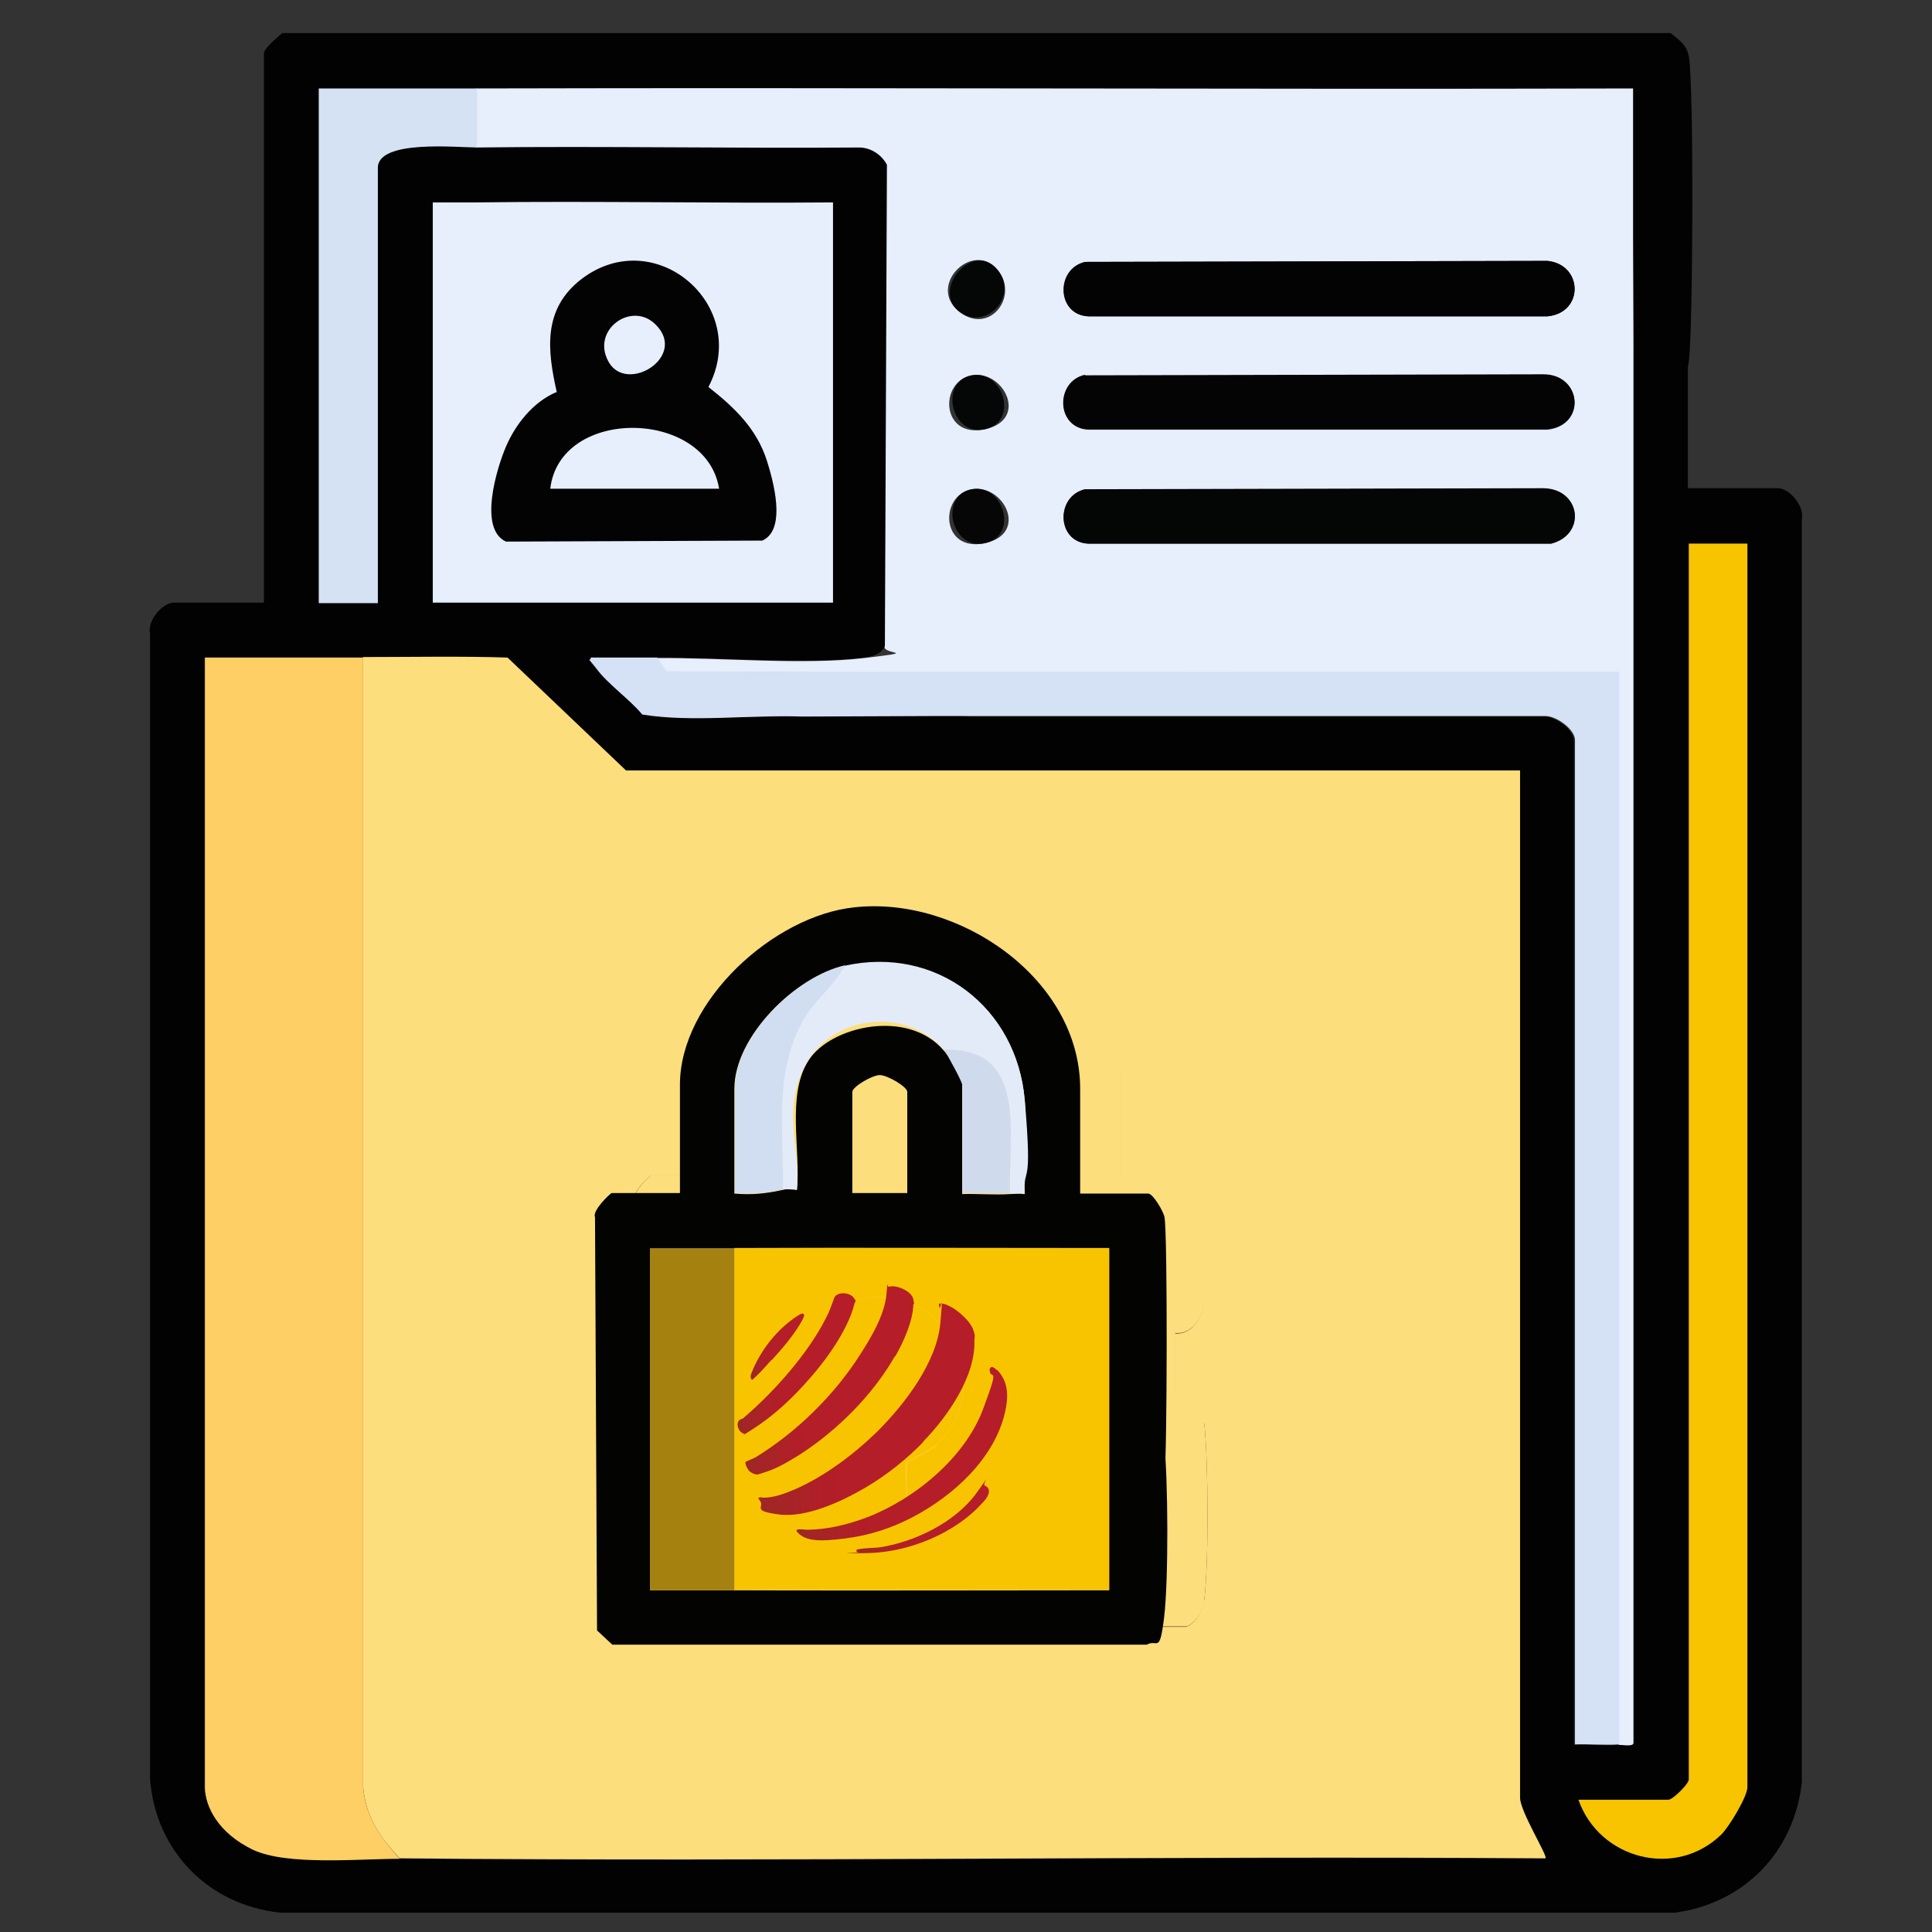
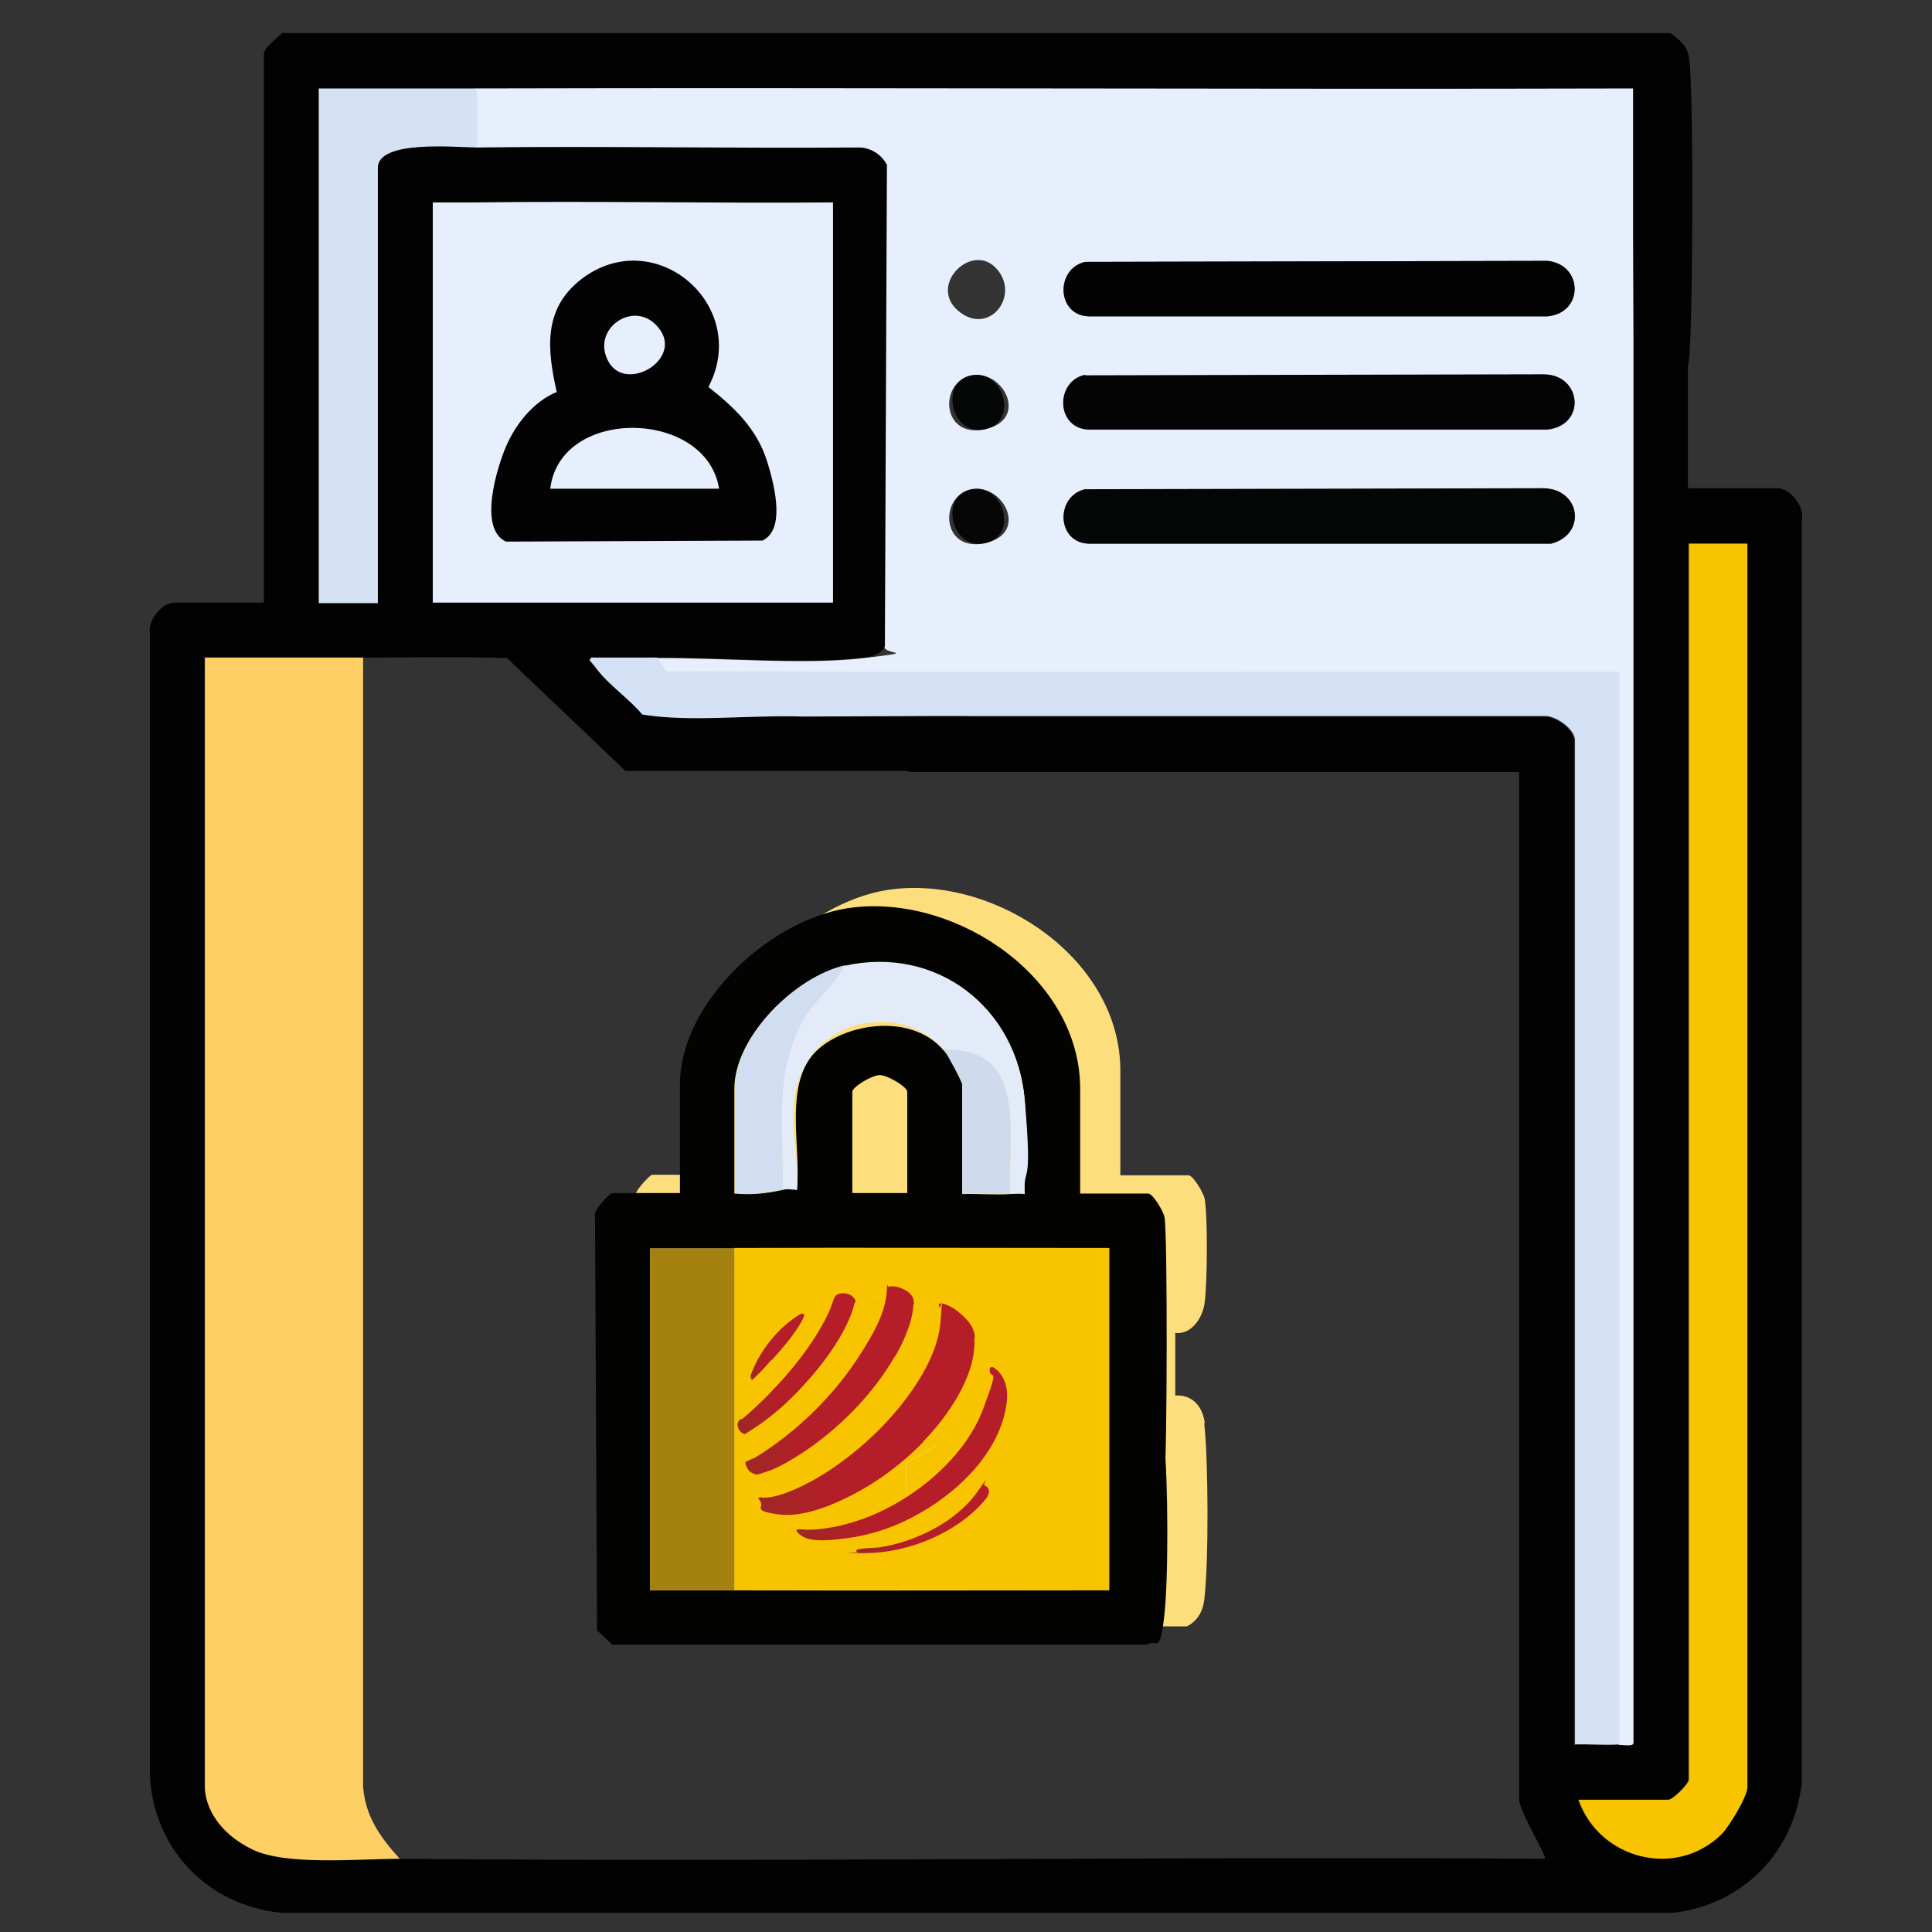
<svg xmlns="http://www.w3.org/2000/svg" xmlns:xlink="http://www.w3.org/1999/xlink" id="Camada_1" viewBox="0 0 379.9 379.9">
  <rect x="0" y="0" width="379.9" height="379.9" fill="#333333" stroke="none" />
  <defs>
    <linearGradient id="Gradiente_sem_nome_7" data-name="Gradiente sem nome 7" x1="149.3" y1="277.2" x2="191.7" y2="277.2" gradientUnits="userSpaceOnUse">
      <stop offset="0" stop-color="#8e2f23" />
      <stop offset="0" stop-color="#9e2725" />
      <stop offset=".2" stop-color="#ab2227" />
      <stop offset=".3" stop-color="#b21e28" />
      <stop offset=".6" stop-color="#b51e29" />
    </linearGradient>
    <linearGradient id="Gradiente_sem_nome_71" data-name="Gradiente sem nome 7" x1="146.4" y1="271.6" x2="179.4" y2="271.6" xlink:href="#Gradiente_sem_nome_7" />
    <linearGradient id="Gradiente_sem_nome_72" data-name="Gradiente sem nome 7" x1="156.7" y1="285.7" x2="198" y2="285.7" xlink:href="#Gradiente_sem_nome_7" />
    <linearGradient id="Gradiente_sem_nome_73" data-name="Gradiente sem nome 7" x1="145.1" y1="268.1" x2="168.1" y2="268.1" xlink:href="#Gradiente_sem_nome_7" />
    <linearGradient id="Gradiente_sem_nome_74" data-name="Gradiente sem nome 7" x1="168.4" y1="298.7" x2="194.4" y2="298.7" xlink:href="#Gradiente_sem_nome_7" />
    <linearGradient id="Gradiente_sem_nome_75" data-name="Gradiente sem nome 7" x1="147.5" y1="264.8" x2="158.1" y2="264.8" xlink:href="#Gradiente_sem_nome_7" />
  </defs>
  <rect x="84" y="39" width="80.7" height="80" fill="#e7eefc" />
  <path d="M328.5,6.5c1.7,1.4,3.2,2.3,3.6,4.7,1,6,.8,53.4,0,59.7s-2.4,5.6-5.8,5.4-5.1-2.4-5.1-4V17.4c-75.8.2-151.7-.2-227.5,0-10.3,0-20.7,0-31.1,0v101.1h11.6V32.9c0-5.6,15.6-3.9,19.5-4,25.1-.3,50.3.2,75.5,0,2.2,0,4.2,1.5,5.3,3.4l-.4,94.6c-.9,1.8-2.3,2.1-4.1,2.4-11.7,1.4-28.4-.1-40.8,0s-8.7,0-13,0c-.3,1.3.5,1.4,1.1,2.2,2.4,3.1,6.5,5.9,9,9,9.9,1.6,54.9-.9,64.5.4s5.5,2.1,5.5,5.7-1.7,4.2-4,5h-69.3s-23.3-22.2-23.3-22.2c-9.5-.3-18.9-.1-28.4-.1s-20.7,0-31.1,0v222.1c0,3.9,5.8,10.6,9.4,12.3,6.7,3.2,21,1.7,28.9,1.8,75.1.7,150.2-.5,225.3,0,.5-.4-5.1-9.2-5.1-11.9v-201.8h-119.5c-1.9,0-3.3-3.3-3.2-5.1,0-4.2,2.9-5.7,6.8-5.8h120.6c2.3-.2,6.1,2.6,6.1,4.7v197.5c2.9-.1,5.8.2,8.7,0s2.8.4,2.9-.4V69c0-3.6,1.5-5.2,5-5.4s5.8,1.2,5.8,3.2v29.2h17.7c2.3,0,5.3,3.6,4.7,6.1v248.4c-1.5,13.6-11.3,23.8-25,25.6H55.1c-14.1-1.5-24.5-12.1-25.6-26.3V124.6c-.6-2.5,2.4-6.1,4.7-6.1h17.7V10.5c0-1,2.7-3.2,3.6-4h273ZM93.8,39.8c-2.9,0-5.8,0-8.7,0v78.7c10.6,0,21.2,0,31.8,0,15.6,0,31.3,0,46.9,0V39.8c-23.3.2-46.7-.3-70,0ZM343.6,106.9h-11.6v243c0,.9-3.1,4-4,4h-17.7c4.1,11.6,19.1,15.5,28.1,6.8,1.6-1.5,5.1-7.4,5.1-9.3V106.9Z" fill="#020202" />
  <g>
    <path d="M236.8,279.9c.8,7.3.9,27.4,0,34.7-.3,2.3-1.3,4.1-3.4,5.2h-105.1l-3-2.8-.4-81.3c-.6-1.2,3-4.7,3.3-4.7h13.4v-21.3c0-16.5,18.5-33.3,34.4-34.9,20.4-2.2,44.3,14,44.3,35.7v20.6h13.4c.9,0,3,3.5,3.2,4.7.6,3.9.5,16.1,0,20.2-.3,2.9-2.5,6.5-5.8,6.1v12.3c3.4-.2,5.4,2.2,5.8,5.4Z" fill="#fdde7c" />
-     <path d="M298.9,353.5c0,2.7,5.5,11.5,5,11.9-75.1-.5-150.2.7-225.3,0-3.9-4.1-6.7-8.2-7.2-14.1v-222.1c9.5,0,19-.2,28.4.1l23.3,22.2h56.3s119.5,0,119.5,0v201.9ZM236.8,314.6c.9-7.3.8-27.4,0-34.7-.4-3.2-2.4-5.6-5.8-5.4v-12.3c3.3.4,5.5-3.2,5.8-6.1.5-4.1.5-16.3,0-20.2-.2-1.2-2.3-4.7-3.2-4.7h-13.4v-20.6c0-21.6-23.9-37.8-44.3-35.7-15.8,1.7-34.4,18.4-34.4,34.9v21.3h-13.4c-.3,0-3.9,3.5-3.3,4.7l.4,81.3,3,2.8h105.1c2.1-1.1,3.1-2.9,3.4-5.2Z" fill="#fdde7c" />
  </g>
  <path d="M321.2,69v273.7c0,.8-2,.4-2.9.4v-210.9c-62.4,0-124.9.2-187.3-.1l-1.9-2.7c12.4-.1,29.1,1.4,40.8,0s3.3-.6,4.1-2.4l.4-94.6c-1-1.9-3-3.3-5.3-3.4-25.2.2-50.3-.3-75.5,0v-11.6c75.8-.2,151.7.2,227.5,0v29.2M196.1,53c-4.8-5.7-13.7,3-7.7,8.1s12.2-2.8,7.7-8.1ZM213.4,51.5c-5.9,1.3-5.7,10.4.6,10.7h90.3c7.2-.7,7-10.1,0-10.9l-90.9.2ZM191.1,73.8c-6.5,1.2-6.1,12.5,2.6,10.6s3.6-11.7-2.6-10.6ZM213.4,73.8c-5.9,1.3-5.7,10.4.6,10.7h90.3c7.7-.9,6.7-10.8-.7-10.8l-90.1.2ZM191.1,96.2c-6.5,1.2-6.1,12.5,2.6,10.6s3.6-11.7-2.6-10.6ZM213.4,96.2c-5.9,1.3-5.7,10.4.6,10.7h91c7-1.8,5.9-10.7-1.5-10.8l-90.1.2Z" fill="#e7eefc" />
  <path d="M71.4,129.3v222.1c.5,5.9,3.4,9.9,7.2,14.1-7.9,0-22.2,1.4-28.9-1.8s-9.4-8.4-9.4-12.3v-222.1c10.3,0,20.7,0,31.1,0Z" fill="#fdcf64" />
  <path d="M157.6,140.9c-9.8-.4-21.5,1.2-31.3-.4-2.6-3.1-6.7-5.9-9-9s-1.4-.9-1.1-2.2c4.3,0,8.7,0,13,0l1.9,2.7c62.4.3,124.9,0,187.3.1v210.9c-2.9.2-5.8-.1-8.7,0v-197.5c0-2.1-3.8-4.9-6.1-4.7h-120.6" fill="#d5e1f4" />
  <path d="M343.6,106.9v244.5c0,1.9-3.6,7.8-5.1,9.3-9,8.8-24,4.9-28.1-6.8h17.7c.8,0,4-3.1,4-4V106.9h11.6Z" fill="#f8c400" />
  <path d="M93.8,17.4v11.6c-3.9,0-19.5-1.6-19.5,4v85.6h-11.6V17.4c10.3,0,20.7,0,31.1,0Z" fill="#d5e2f4" />
  <path d="M213.4,96.2l90.1-.2c7.3.1,8.5,9.1,1.5,10.9h-91c-6.3-.3-6.4-9.4-.6-10.7Z" fill="#040505" />
  <path d="M213.4,51.5l90.9-.2c7,.7,7.2,10.2,0,10.9h-90.3c-6.3-.3-6.4-9.4-.6-10.7Z" fill="#030303" />
  <path d="M213.4,73.8l90.1-.2c7.5,0,8.5,10,.7,10.8h-90.3c-6.3-.3-6.4-9.4-.6-10.7Z" fill="#040404" />
-   <path d="M196.1,53c4.5,5.3-2.6,12.4-7.7,8.1s2.9-13.8,7.7-8.1Z" fill="#050606" />
  <path d="M191.1,73.8c6.2-1.1,9.3,9.1,2.6,10.6s-9.1-9.4-2.6-10.6Z" fill="#050606" />
  <path d="M191.1,96.2c6.2-1.1,9.3,9.1,2.6,10.6s-9.1-9.4-2.6-10.6Z" fill="#060606" />
  <path d="M109.5,77.2c-1.9-8.4-2.8-16.4,4.8-22.3,14.5-11.1,33.4,5.2,25,21.2,5.1,4,9.5,8.2,11.5,14.5s3.3,13.8-.9,15.7l-50.4.2c-5.5-2.5-1.8-14.5,0-18.7s5.2-8.7,9.9-10.7ZM128.9,63.8c-4.7-4.7-12.8,1.1-9.2,7.4s15.6-1.1,9.2-7.4ZM141.4,96.1c-2.5-15.7-31.3-16.2-33.2,0h33.2Z" fill="#030303" />
  <g>
    <path d="M223.1,278c3.4-.2,5.4,2.2,5.8,5.4.8,7.3.9,27.4,0,34.7s-1.3,4.1-3.4,5.3h-105.1s-3-2.8-3-2.8l-.4-81.3c-.6-1.2,3-4.7,3.3-4.7h13.4v-21.3c0-16.5,18.5-33.3,34.4-34.9,20.4-2.2,44.3,14,44.3,35.7v20.6h13.4c.9,0,3,3.5,3.2,4.7.6,3.9.5,46.6,0,50.7s-2.5,6.5-5.8,6.1-5.1-2.7-5.1-4v-46.7c-24.5,0-49.1-.1-73.7,0-5.5,0-11.1,0-16.6,0v67.2c5.5,0,11.1,0,16.6,0,24.5.1,49.1,0,73.7,0v-31.4c0-.9,3.7-3.2,5.1-3.2ZM166.1,189.9c-9.7,2.2-21.7,13.9-21.7,24.2v20.6c3.4.3,6.2,0,9.4-.7s2,.1,2.9,0c.8-7.8-2.1-18.7,2.3-25.5s19.6-10.2,26.6-1.9,3.6,6.3,3.6,6.9v21.3c3.1-.1,6.3.2,9.4,0s1.9,0,2.9,0c-.4-6,.5-12.5,0-18.4-1.5-18.2-17.3-30.4-35.4-26.4ZM178.4,234.6v-19.9c0-1-3.9-3.3-5.4-3.3s-5.4,2.3-5.4,3.3v19.9h10.8Z" fill="#030402" />
    <g>
      <path d="M218.1,281.2v31.4c-24.5,0-49.1.1-73.7,0v-67.2c24.5-.1,49.1,0,73.7,0v35.8ZM184.1,284.1c9-8.2,6.4-23.1-4.8-27.7-17-7-31.2,14.6-18,27.4,1.5,1.4,5.9,3.4,6.1,3.7,1.2,2-2.4,13.9,6.8,12,6.5-1.3,3-9.9,4.3-12,.2-.3,4.3-2.1,5.7-3.4Z" fill="#f8c400" />
      <path d="M179.3,256.4c11.2,4.6,13.8,19.5,4.8,27.7-1.3,1.2-5.5,3.1-5.7,3.4-1.3,2.1,2.3,10.7-4.3,12-9.2,1.9-5.6-10.1-6.8-12-.2-.3-4.6-2.3-6.1-3.7-13.2-12.8,1-34.4,18-27.4Z" fill="#f8c400" />
    </g>
    <path d="M144.4,245.5v67.2c-5.5,0-11.1,0-16.6,0v-67.2c5.5,0,11.1,0,16.6,0Z" fill="#a5810f" />
    <path d="M166.1,189.9c18-4,33.8,8.1,35.4,26.4s-.3,12.4,0,18.4c-1,0-1.9,0-2.9,0-.4-11.3,3.7-28.7-13-28.2-7-8.3-20.9-7.1-26.6,1.9s-1.5,17.7-2.3,25.5c-.9.1-2.1-.2-2.9,0,.4-11.5-1.8-22.2,3.7-32.7,2.3-4.5,6.3-7.1,8.5-11.3Z" fill="#e3ebf9" />
    <path d="M166.1,189.9c-2.3,4.3-6.2,6.9-8.5,11.3-5.5,10.6-3.4,21.3-3.7,32.7-3.2.7-6,1-9.4.7v-20.6c0-10.2,11.9-22,21.7-24.2Z" fill="#d1ddf0" />
    <path d="M198.6,234.6c-3.1.2-6.3-.1-9.4,0v-21.3c0-.6-3-6.1-3.6-6.9,16.7-.5,12.6,16.9,13,28.2Z" fill="#cfdbed" />
    <g>
      <path d="M181.6,283.5c-3.3,3.4-7.3,6.6-11.4,9-4.6,2.7-11.6,6-17,5.3s-2.9-1.4-3.7-2.6-.3-.5-.2-.7c.2-.2.5,0,.8,0,2.1,0,4.2-.8,6.1-1.6,6-2.6,11.8-7,16.4-11.5,5.3-5.3,11.6-13.5,12.3-21.2s0-2-.2-3.2,0-.5.2-.6c.6-.3,1.9.5,2.5.8,1.4.9,3.3,2.6,3.9,4.1s.3,1.6.3,2.2c.3,7.1-5.3,15.1-10.1,20Z" fill="url(#Gradiente_sem_nome_7)" />
      <path d="M175.9,266.8s0,0,0,0c-4.3,7.5-11.3,14.5-18.6,19.2-2.1,1.3-4.2,2.6-6.6,3.4s-1.7.5-2.1.5-1.2-.5-1.4-.8-.9-1.4-.5-1.7l1.8-.8c8.2-5,15.7-12.4,20.8-20.5,2.1-3.3,4.6-7.5,5-11.5s-.2-1.4.6-1.6c1.4-.4,4.4.9,4.7,2.5s0,.7,0,1c-.1,3.3-1.9,7.3-3.5,10.1Z" fill="url(#Gradiente_sem_nome_71)" />
      <path d="M196.1,269.4c2.3,2.4,2.2,5.4,1.5,8.4-2.1,9-10.1,16.3-18.1,20.5-4.2,2.2-8.5,3.6-13.2,4.2s-7.8.7-9.5-1.2c-.8-.9,1.4-.5,1.7-.5,4.2,0,8.1-1,11.9-2.4,9.4-3.6,19.3-11.7,22.9-21.3s1.3-5.2,1.3-7.9c.3-.8,1-.2,1.4.2Z" fill="url(#Gradiente_sem_nome_72)" />
      <path d="M158.1,272.3c-2.9,3.2-6.2,6.2-9.9,8.6s-1.2.7-1.8,1c-.9,0-1.6-1.4-1.3-2.2s.8-.6,1-.8c6-5.1,12.7-12.6,16.3-19.7.7-1.3,1.1-2.5,1.6-3.9s3-1.2,3.8-.2.3.7.2,1.3c-.6,2.6-2.3,5.8-3.8,8.1-1.8,2.8-3.9,5.4-6.1,7.8Z" fill="url(#Gradiente_sem_nome_73)" />
      <path d="M193.7,292.1c.1.1.3.2.5.4.8,1-.4,2.4-1.1,3.1-5.4,6-14.6,9.7-22.7,9.8s-1.2,0-1.7-.2-.3-.1-.3-.3c0-.2.4-.3.6-.3,1.1-.2,2.5-.2,3.7-.3,7-1,15.1-4.9,19.3-10.7s.8-1.7,1.7-1.4Z" fill="url(#Gradiente_sem_nome_74)" />
      <path d="M151.7,267.4c-1.1,1.2-2,2.3-3.2,3.4s-.5.5-.7.4-.2-.4-.2-.6c0-.3.4-1.1.5-1.4,1.6-3.7,4.3-7.2,7.5-9.6.4-.3,1.6-1.2,2.1-1.3.9,0,.1,1.1,0,1.4-1.5,2.7-3.8,5.4-5.9,7.7Z" fill="url(#Gradiente_sem_nome_75)" />
    </g>
  </g>
</svg>